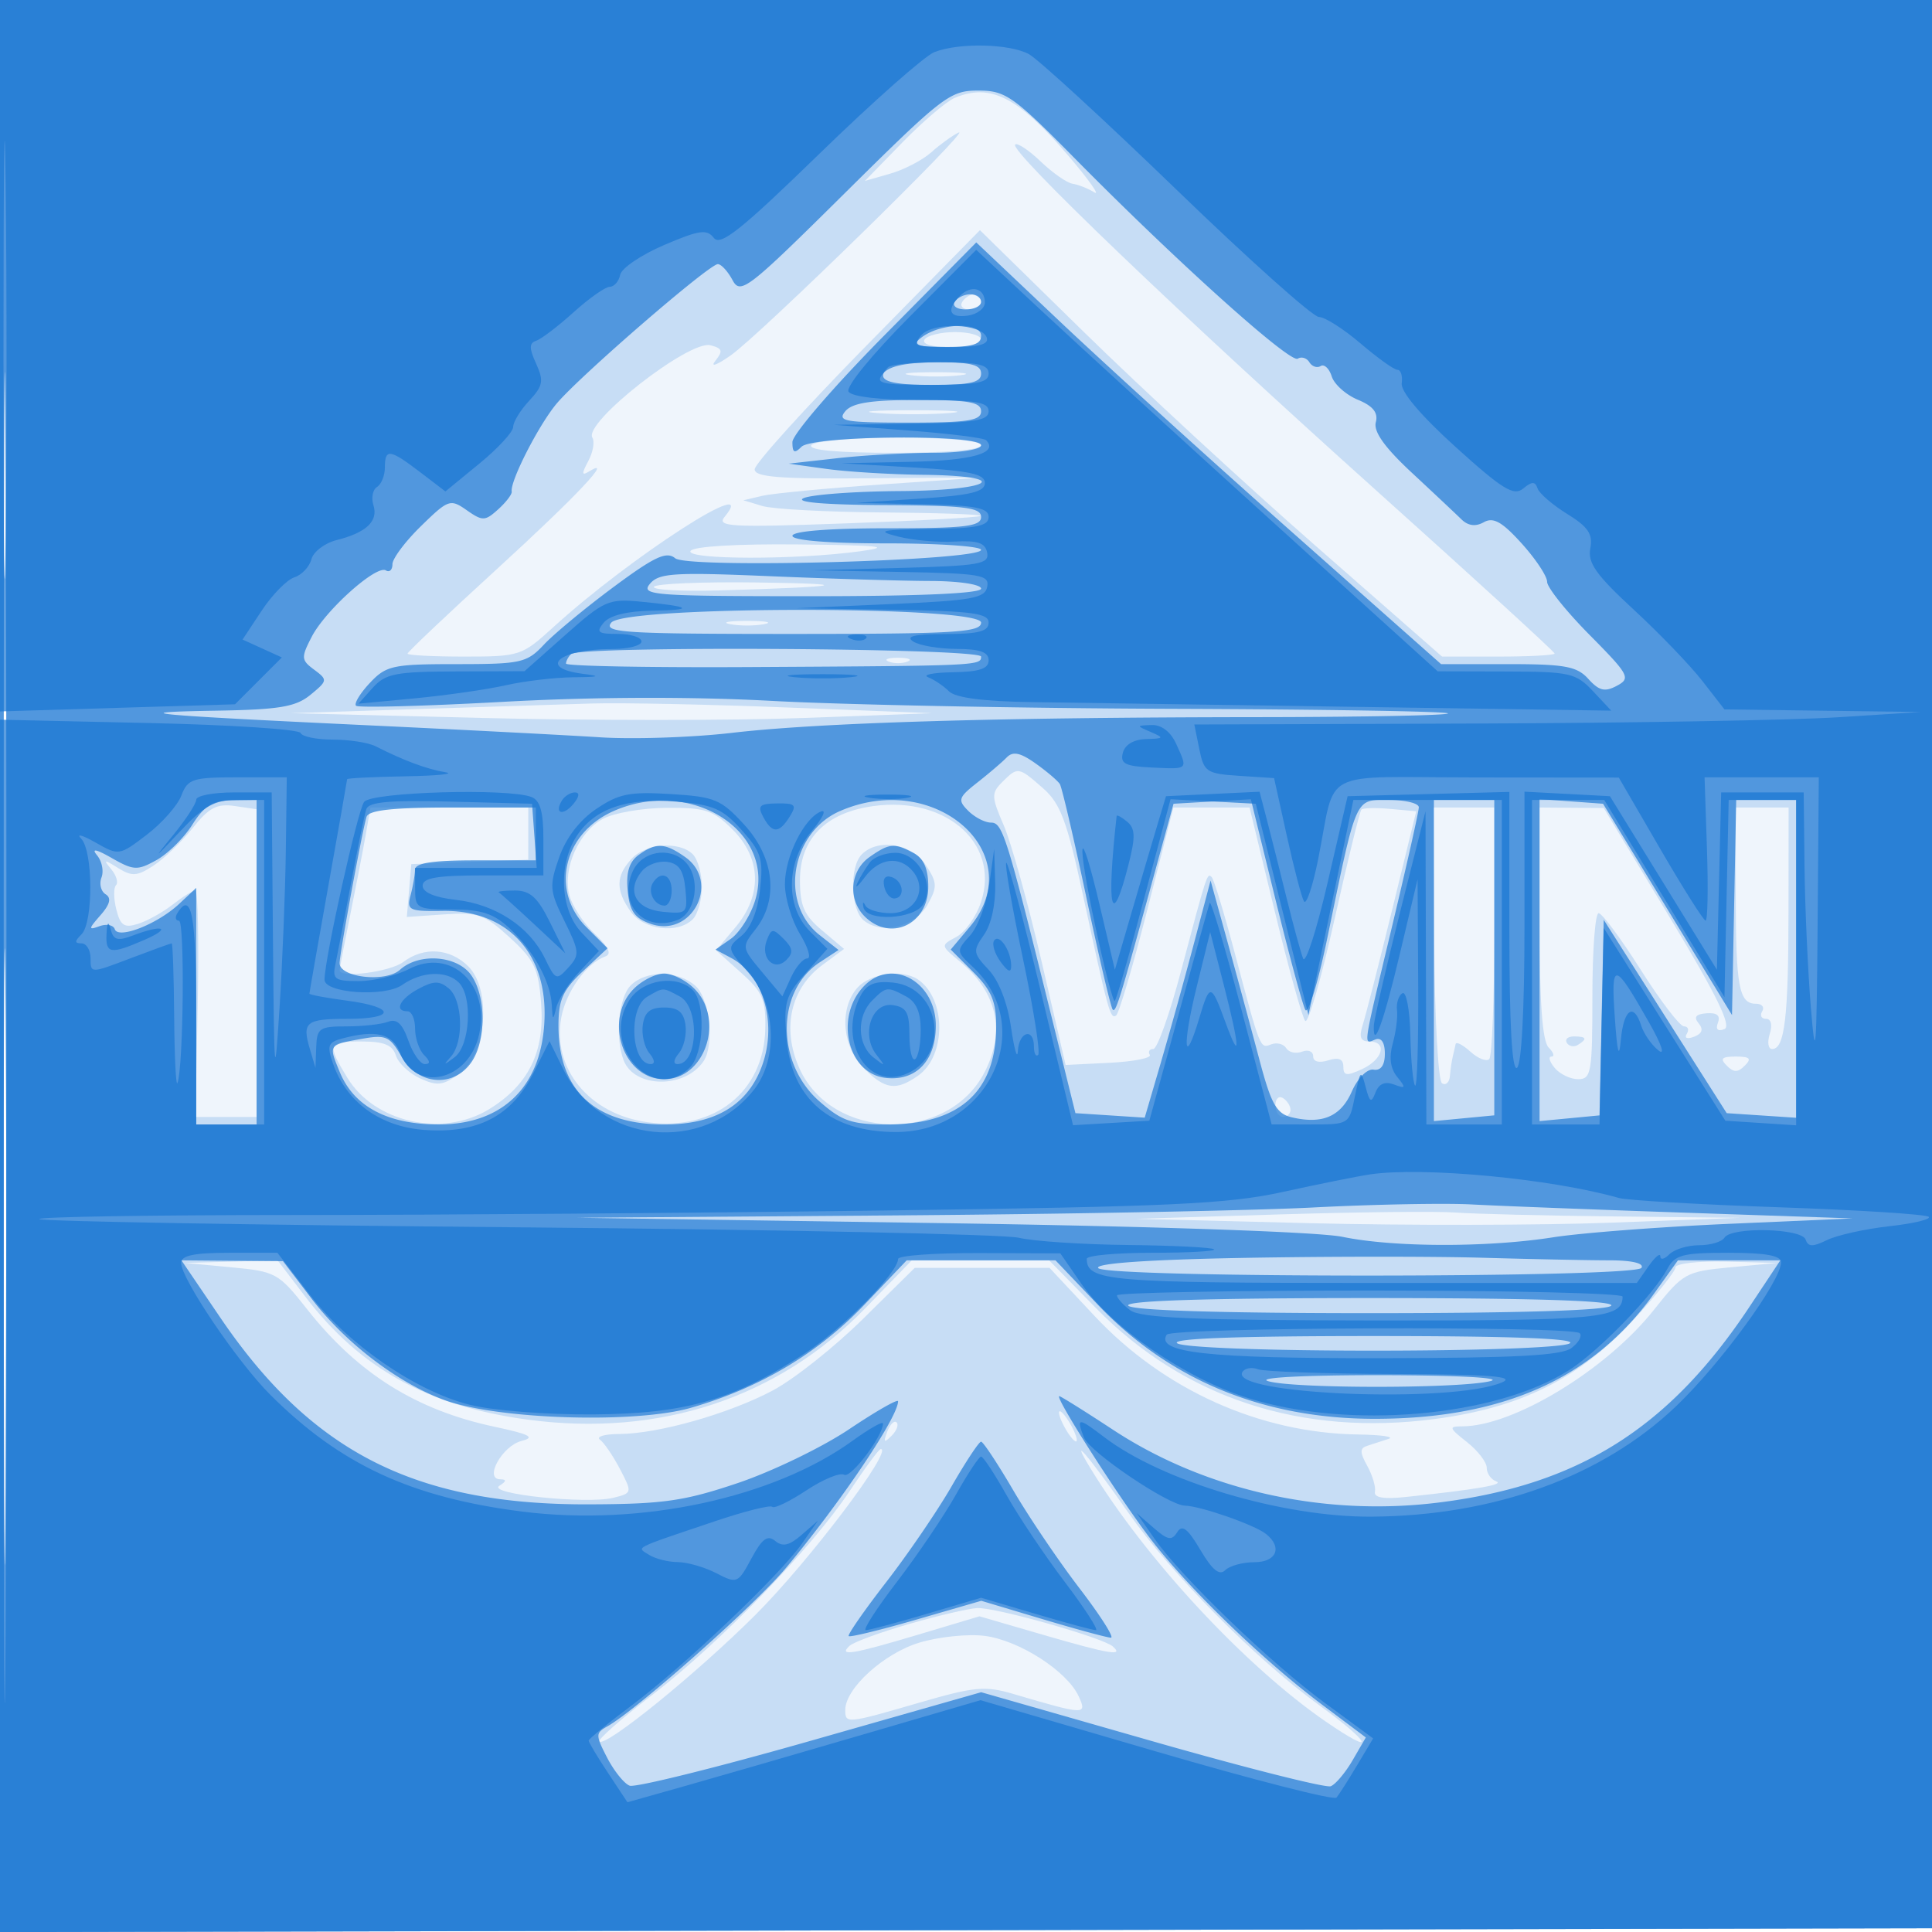
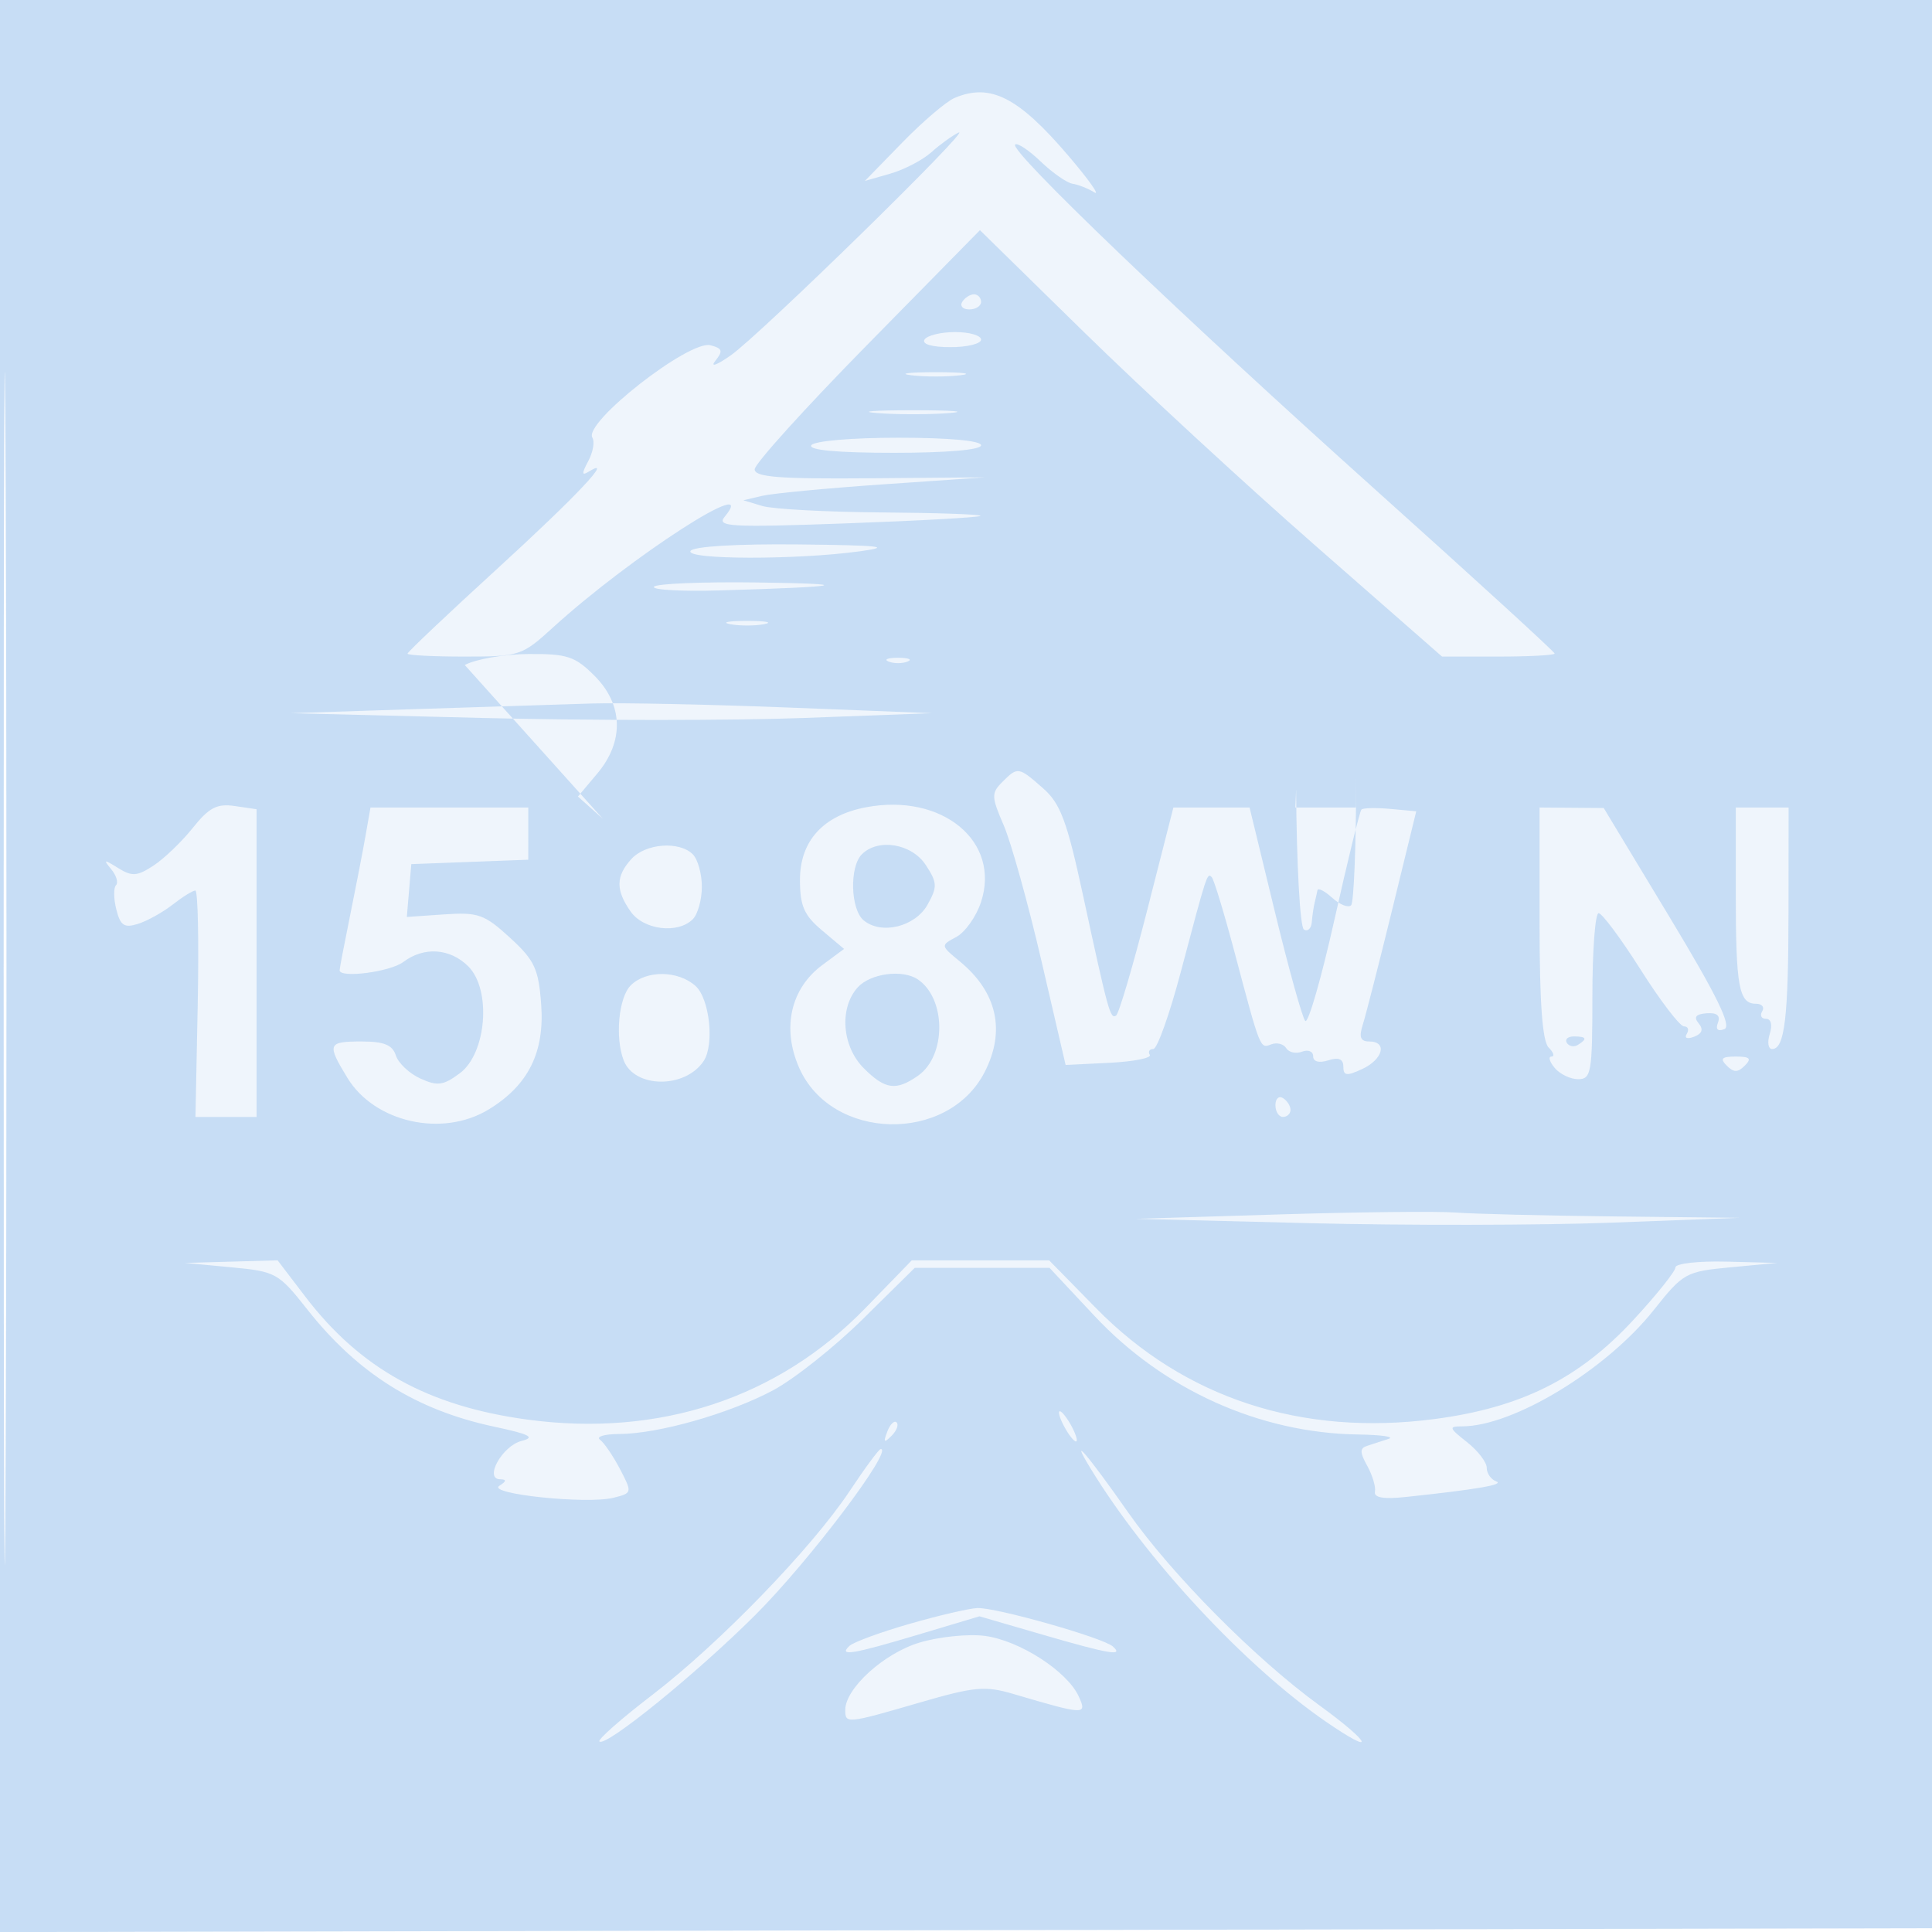
<svg xmlns="http://www.w3.org/2000/svg" width="256" height="256">
  <path fill="#1976D2" fill-opacity=".067" fill-rule="evenodd" d="M0 128.004v128.004l128.25-.254 128.25-.254.254-127.75L257.008 0H0zm.485.496c0 70.4.119 99.053.265 63.672s.146-92.98 0-128S.485 58.1.485 128.5" />
-   <path fill="#1976D2" fill-opacity=".185" fill-rule="evenodd" d="M0 128.004v128.004l128.25-.254 128.25-.254.254-127.75L257.008 0H0zm.485.496c0 70.4.119 99.053.265 63.672s.146-92.98 0-128S.485 58.1.485 128.5M126.5 12.97c-1.1.463-4.228 3.129-6.95 5.924l-4.95 5.081 3.36-.964c1.848-.53 4.301-1.807 5.45-2.838s2.765-2.201 3.59-2.6c2.189-1.057-26.261 26.771-30.181 29.521-1.826 1.28-2.747 1.613-2.048.739 1.065-1.331.963-1.669-.627-2.085-2.808-.734-16.871 10.267-15.65 12.242.329.533.083 1.932-.548 3.11-.891 1.666-.873 1.973.081 1.384 3.486-2.155-1.686 3.323-12.277 13.003C59.287 81.393 54 86.4 54 86.613s3.385.387 7.522.387c7.331 0 7.63-.098 11.75-3.854 10.269-9.363 27.632-20.555 22.737-14.657-1.089 1.312.82 1.414 16.128.861 9.55-.345 17.551-.79 17.78-.989s-5.621-.406-13-.461-14.542-.44-15.917-.856l-2.5-.757 2.5-.588c1.375-.324 8.575-1.008 16-1.52l13.5-.93-15.251.126c-12.023.098-15.251-.154-15.25-1.194 0-.725 6.717-8.15 14.925-16.5L129.847 30.5l13.827 13.546c7.604 7.45 21.381 20.163 30.615 28.25L191.077 87h7.462c4.103 0 7.461-.181 7.461-.402s-10.687-9.991-23.75-21.71c-25.922-23.257-48.544-44.927-47.739-45.732.28-.281 1.8.726 3.378 2.238 1.577 1.511 3.485 2.841 4.239 2.955.755.114 2.047.626 2.872 1.138.825.513-.718-1.667-3.428-4.844-6.64-7.781-10.343-9.667-15.072-7.673m1 27.03c-.34.55.084 1 .941 1S130 40.55 130 40s-.423-1-.941-1-1.219.45-1.559 1m-5 5c-.373.604.99 1 3.441 1 2.232 0 4.059-.45 4.059-1s-1.548-1-3.441-1-3.719.45-4.059 1m-1.75 4.723c1.787.222 4.713.222 6.5 0 1.787-.221.325-.403-3.25-.403s-5.037.182-3.25.403m-4.5 5.012c2.612.206 6.888.206 9.5 0s.475-.375-4.75-.375-7.362.169-4.75.375M107.5 59c-.398.645 3.49 1 10.941 1C125.48 60 130 59.609 130 59c0-.606-4.314-1-10.941-1-6.215 0-11.208.432-11.559 1m-16 14c-.727 1.176 14.095 1.204 22.5.042 4.352-.602 2.643-.79-8.191-.901-8.206-.085-13.939.26-14.309.859m-4.849 4.75c-.256.412 3.654.63 8.691.484 16.541-.482 18.375-.871 4.967-1.054-7.255-.099-13.401.158-13.658.57m10.099 4.956c1.237.238 3.263.238 4.5 0 1.237-.239.225-.434-2.25-.434s-3.487.195-2.25.434m21 4.956c.688.278 1.813.278 2.5 0 .688-.277.125-.504-1.25-.504s-1.937.227-1.25.504M55 93.962l-16.5.538 25.5.635c14.025.349 33.15.349 42.5 0l17-.635-19-.747c-10.45-.411-22.15-.653-26-.538s-14.425.452-23.5.747m77.819 9.648c-1.479 1.479-1.465 1.944.179 5.75.984 2.277 3.231 10.353 4.995 17.947l3.206 13.807 5.817-.288c3.199-.159 5.602-.635 5.341-1.057-.261-.423-.053-.769.463-.769.515 0 2.159-4.613 3.651-10.25 3.467-13.094 3.48-13.132 4.09-12.522.283.283 1.636 4.734 3.007 9.893 3.468 13.052 3.382 12.835 4.882 12.26.741-.285 1.633-.056 1.981.507s1.294.771 2.101.461c.807-.309 1.468-.035 1.468.611 0 .72.775.929 2 .54 1.382-.439 2-.18 2 .839 0 1.212.441 1.268 2.492.317 2.77-1.285 3.38-3.656.941-3.656-1.172 0-1.387-.569-.851-2.25.394-1.238 2.148-8.1 3.898-15.25l3.181-13-3.431-.316c-1.887-.174-3.612-.136-3.833.086-.221.221-1.83 6.787-3.576 14.59-1.745 7.804-3.487 13.84-3.872 13.414s-2.202-6.961-4.037-14.524L165.575 107H155.48l-3.463 13.579c-1.905 7.468-3.765 13.765-4.134 13.993-.773.478-1.024-.44-4.407-16.084-2.093-9.681-2.965-12.014-5.243-14.019-3.278-2.885-3.373-2.9-5.414-.859m-107.27 6.088c-1.458 1.827-3.797 4.074-5.198 4.992-2.177 1.426-2.86 1.474-4.699.329-1.889-1.176-2-1.156-.911.162.683.827.967 1.778.63 2.114-.336.337-.317 1.783.042 3.215.537 2.139 1.049 2.48 2.87 1.909 1.219-.382 3.29-1.532 4.602-2.557s2.662-1.863 3-1.863c.338-.001.48 6.749.315 15L25.9 148H34v-40.773l-2.9-.426c-2.349-.344-3.403.206-5.551 2.897m89.179-2.726c-5.657 1.08-8.728 4.462-8.728 9.613 0 3.455.539 4.691 2.922 6.696l2.922 2.458-2.873 2.125c-4.209 3.111-5.398 8.383-3.074 13.635 4.28 9.676 19.666 10.048 24.554.595 2.831-5.473 1.683-10.627-3.274-14.705-2.563-2.109-2.564-2.112-.451-3.242 1.162-.622 2.629-2.693 3.259-4.601 2.661-8.063-5.152-14.502-15.257-12.574m-66.295 3.778c-.362 2.063-1.282 6.817-2.045 10.565-.764 3.749-1.388 7.011-1.388 7.25 0 1.088 6.705.217 8.441-1.097 2.725-2.061 6.201-1.826 8.61.583 3.091 3.091 2.425 11.521-1.121 14.158-2.188 1.628-2.965 1.732-5.231.7-1.463-.667-2.925-2.044-3.247-3.061-.44-1.385-1.573-1.848-4.519-1.848-4.521 0-4.647.317-1.907 4.81 3.614 5.928 12.593 7.939 18.733 4.195 5.24-3.195 7.422-7.564 6.951-13.92-.352-4.736-.87-5.844-4.14-8.841-3.378-3.095-4.218-3.393-8.7-3.085l-4.962.341.296-3.5.296-3.5 7.75-.292 7.75-.292V107H49.091zm31.455-2.25c-3.202 1.74-5.34 6.564-4.461 10.066.36 1.432 1.873 3.754 3.363 5.16 1.873 1.765 2.307 2.697 1.404 3.016-2.467.872-5.17 4.612-5.814 8.044-1.277 6.81 3.724 12.882 11.465 13.92 8.828 1.184 15.388-4.048 15.562-12.412.08-3.84-.365-4.866-3.215-7.413l-3.307-2.956 2.557-3.039c3.59-4.266 3.453-9.145-.365-12.963-2.576-2.575-3.616-2.918-8.75-2.883-3.205.022-7.002.679-8.439 1.46m110.159 16.489c.059 9.893.522 18.245 1.03 18.559.508.313.979-.132 1.048-.989s.238-2.009.375-2.559.306-1.295.375-1.655.949.091 1.956 1.002c1.007.912 2.132 1.356 2.5.989s.669-8.019.669-17.003V107h-8.06zM204 122.3c0 10.567.371 15.671 1.2 16.5.66.66.83 1.2.378 1.2-.453 0-.263.675.422 1.5s2.09 1.5 3.122 1.5c1.723 0 1.878-.906 1.878-11 0-6.05.371-11 .825-11s2.964 3.375 5.577 7.5 5.193 7.5 5.734 7.5c.54 0 .707.445.371.989-.352.57.057.732.967.383 1.077-.414 1.268-.978.603-1.78-.689-.829-.377-1.219 1.06-1.327 1.362-.103 1.858.306 1.5 1.24-.342.89-.036 1.202.848.863 1.007-.387-.973-4.433-7.301-14.917l-8.684-14.386-4.25-.033L204 107zm26-3.882c0 12.304.416 14.582 2.666 14.582.799 0 1.174.45.834 1s-.111 1 .508 1c.672 0 .87.808.492 2-.349 1.1-.207 2 .316 2 1.664 0 2.156-4.144 2.17-18.25L237 107h-7zm-146.345-4.589c-2.066 2.282-2.091 4.103-.098 6.948 1.715 2.449 6.254 3.012 8.243 1.023.66-.66 1.2-2.595 1.2-4.3s-.54-3.64-1.2-4.3c-1.793-1.793-6.266-1.448-8.145.629m30.545-.629c-1.661 1.661-1.506 7.301.24 8.75 2.353 1.953 6.828.852 8.469-2.085 1.318-2.36 1.293-2.907-.242-5.25-1.858-2.835-6.304-3.578-8.467-1.415m-30.629 17.371c-1.594 1.595-2.094 6.901-.935 9.924 1.427 3.719 8.141 3.786 10.599.105 1.447-2.167.795-8.263-1.064-9.945-2.31-2.09-6.551-2.132-8.6-.084m30.084.258c-2.476 2.736-2.097 7.82.8 10.716 2.831 2.832 4.277 3.031 7.19.991 3.772-2.642 3.745-10.24-.045-12.771-2.025-1.352-6.273-.784-7.945 1.064m93.958 7.354c.289.467.944.591 1.456.274 1.308-.808 1.161-1.124-.525-1.124-.801 0-1.22.383-.931.85M228.8 141.2c.933.933 1.467.933 2.4 0s.667-1.2-1.2-1.2-2.133.267-1.2 1.2m-59.8 5.241c0 .857.45 1.559 1 1.559s1-.423 1-.941-.45-1.219-1-1.559-1 .084-1 .941m.5 14.477-19 .582 23 .577c12.65.318 30.65.288 40-.066l17-.644-16.61-.183c-9.136-.101-18.586-.333-21-.516-2.415-.182-12.94-.07-23.39.25m-138.868 7.005c5.922.557 6.268.749 10.077 5.577 6.698 8.492 14.426 13.338 24.791 15.548 4.72 1.006 5.489 1.409 3.607 1.885-2.558.649-5.008 5.055-2.825 5.082.867.011.833.26-.118.863-1.701 1.078 11.592 2.472 15.122 1.586 2.496-.626 2.506-.668.869-3.798-.91-1.74-2.105-3.495-2.655-3.9s.593-.742 2.54-.751c5.178-.022 14.573-2.688 20.385-5.785 2.791-1.487 8.159-5.747 11.928-9.467l6.854-6.763h17.861l5.935 6.344c9.184 9.818 21.917 15.549 34.957 15.735 3.047.043 4.865.304 4.04.579s-2.082.683-2.793.906c-1.044.328-1.052.842-.04 2.671.689 1.246 1.148 2.786 1.02 3.423-.158.787 1.135 1.013 4.04.705 9.493-1.006 13.211-1.648 12.023-2.078-.687-.248-1.25-1.057-1.25-1.796s-1.186-2.277-2.635-3.416c-2.375-1.869-2.436-2.073-.626-2.073 6.766 0 19.081-7.47 25.374-15.39 3.936-4.954 4.248-5.128 10.223-5.687l6.164-.578-6.75-.172c-3.713-.095-6.75.251-6.75.77s-2.516 3.661-5.591 6.982c-7.187 7.763-14.886 11.599-26.291 13.102-17.635 2.324-33.176-2.757-44.86-14.665L139.017 167h-18.201l-6.158 6.341c-11.579 11.924-27.302 17.114-44.736 14.768-13.183-1.774-22.199-6.766-29.492-16.329L36.785 167l-6.143.173-6.142.172zM141 189c.589 1.1 1.295 2 1.57 2s.019-.9-.57-2-1.295-2-1.57-2-.019.9.57 2m-23.436.707c-.542 1.425-.428 1.54.56.56.684-.679.991-1.486.683-1.793-.308-.308-.867.247-1.243 1.233m-4.98 7.864c-5.036 7.585-17.257 20.201-26.217 27.064-4.069 3.117-7.194 5.871-6.944 6.121.8.8 12.828-8.955 20.627-16.73 7.114-7.091 18.404-22.026 16.651-22.026-.23 0-2.082 2.507-4.117 5.571m31.873-3.071c7.335 12.069 20.506 26.25 31.232 33.63 6.801 4.679 6.07 2.873-.882-2.179-8.499-6.177-19.61-17.39-25.337-25.571-5.288-7.553-7.875-10.587-5.013-5.88M120.5 215.174c-3.85 1.109-7.427 2.423-7.95 2.921-1.497 1.426.399 1.114 9.166-1.51l8.068-2.415 8.307 2.415c8.93 2.596 10.886 2.926 9.359 1.575-1.319-1.166-15.507-5.185-17.95-5.084-1.1.046-5.15.99-9 2.098m1.302 2.489c-4.696 1.423-9.802 6.066-9.802 8.914 0 1.854.18 1.837 9.833-.97 7.306-2.124 8.703-2.253 12.448-1.147 9.514 2.808 9.804 2.818 8.647.305-1.534-3.332-7.848-7.396-12.428-7.999-2.201-.289-6.113.114-8.698.897" />
-   <path fill="#1976D2" fill-opacity=".675" fill-rule="evenodd" d="M0 128.004v128.004l128.25-.254 128.25-.254.254-127.75L257.008 0H0zm.485.496c0 70.4.119 99.053.265 63.672s.146-92.98 0-128S.485 58.1.485 128.5M111.924 25.61c-12.872 12.755-13.806 13.478-14.865 11.5-.621-1.16-1.495-2.11-1.942-2.11-1.161 0-18.398 14.918-21.385 18.508-2.387 2.869-6.169 10.287-5.926 11.623.063.347-.74 1.404-1.784 2.35-1.748 1.581-2.081 1.591-4.175.125-2.176-1.525-2.44-1.433-6.061 2.103C53.704 71.742 52 74.016 52 74.762s-.39 1.115-.866.821c-1.25-.773-8.005 5.268-9.823 8.783-1.435 2.774-1.411 3.089.322 4.376 1.8 1.338 1.782 1.457-.494 3.323-1.952 1.6-4.116 1.964-12.5 2.103-12.678.21-9.111.556 19.861 1.924 12.65.597 26.6 1.319 31 1.603s12.275.019 17.5-.59c11.559-1.348 34.904-2.048 69.417-2.08 14.254-.014 25.702-.24 25.439-.502-.262-.263-16.65-.533-36.417-.601-19.766-.068-43.589-.537-52.939-1.041-10.987-.593-23.685-.552-35.9.118-10.394.569-19.134.801-19.42.514-.287-.286.534-1.644 1.824-3.017C51.173 88.187 52.035 88 60.5 88c8.551 0 9.31-.17 11.576-2.586 1.333-1.423 5.469-4.846 9.192-7.608 5.458-4.05 7.044-4.792 8.199-3.834C91.15 75.369 130 74.301 130 72.858c0-.472-5.625-.858-12.5-.858-7.667 0-12.5-.387-12.5-1s4.833-1 12.5-1c10.444 0 12.5-.247 12.5-1.5 0-1.251-2.115-1.512-12.75-1.57-8.055-.045-12.013-.387-10.75-.93 1.1-.473 6.838-.891 12.75-.93 12.449-.081 15.145-2.02 3-2.158-4.263-.048-10-.399-12.75-.781l-5-.694 6.397-.718c3.518-.396 9.255-.719 12.75-.719 3.569 0 6.353-.438 6.353-1 0-1.495-22.293-1.307-23.8.2-.933.933-1.2.795-1.2-.623 0-1.003 5.481-7.365 12.181-14.139l12.18-12.316 11.07 10.468c6.088 5.757 19.946 18.33 30.795 27.939L190.951 88h8.87c7.551 0 9.134.292 10.65 1.968 1.421 1.571 2.183 1.752 3.775.9 1.863-.997 1.625-1.441-3.626-6.747-3.091-3.123-5.62-6.286-5.62-7.029 0-.742-1.517-3.029-3.372-5.082-2.589-2.866-3.754-3.519-5.014-2.814-1.097.614-2.085.485-2.977-.389-.735-.719-3.692-3.498-6.572-6.177-3.584-3.333-5.087-5.439-4.763-6.675.333-1.276-.366-2.153-2.382-2.988-1.569-.65-3.126-2.04-3.459-3.089s-.992-1.668-1.464-1.376-1.146.066-1.497-.502-1.045-.781-1.543-.474c-1.02.631-15.955-12.78-29.436-26.432-8.295-8.401-9.28-9.094-12.92-9.094-3.722 0-4.704.756-17.677 13.61M126.5 40c-.34.55.309 1 1.441 1S130 40.55 130 40s-.648-1-1.441-1-1.719.45-2.059 1m-4.361 4.689c-1.383 1.052-.896 1.252 3.111 1.279 3.592.024 4.75-.338 4.75-1.484 0-1.842-5.354-1.702-7.861.205m-4.472 3.978C115.954 50.379 117.505 51 123.5 51c5.111 0 6.5-.321 6.5-1.5 0-1.162-1.315-1.5-5.833-1.5-3.209 0-6.134.3-6.5.667M112 54.5c-1.092 1.316-.062 1.5 8.378 1.5 7.886 0 9.622-.271 9.622-1.5 0-1.214-1.598-1.5-8.378-1.5-6.226 0-8.697.385-9.622 1.5M86.111 77.366C84.863 78.87 86.558 79 107.378 79 121.793 79 130 78.637 130 78c0-.566-2.929-1.008-6.75-1.019-3.713-.011-13.282-.296-21.266-.634-12.698-.538-14.687-.41-15.873 1.019M81 82.5c-1.101 1.327 1.66 1.5 23.878 1.5C126.542 84 130 83.794 130 82.5c0-2.249-47.133-2.249-49 0m-5.333 4.167c-.367.366-.667.935-.667 1.263s10.912.535 24.25.461C129.7 88.221 130 88.207 130 87c0-1.124-53.216-1.451-54.333-.333m57.728 13.697c-.607.625-2.356 2.119-3.886 3.321-2.524 1.983-2.637 2.33-1.217 3.75.861.861 2.222 1.565 3.026 1.565 1.531 0 2.073 1.737 7.961 25.5l3.221 13 4.59.298 4.59.299 2.14-7.299a752 752 0 0 0 4.364-15.71l2.225-8.412 2.32 8.412a1816 1816 0 0 1 4.166 15.395c1.53 5.788 2.253 7.081 4.225 7.555 4.062.974 6.531-.07 7.988-3.377.791-1.797 2.039-3.059 2.892-2.925.976.154 1.5-.587 1.5-2.122 0-1.477-.468-2.18-1.25-1.88-1.621.622-1.775 1.66 2.25-15.164 1.925-8.046 3.5-15.066 3.5-15.6s-1.783-.97-3.961-.97c-4.554 0-4.211-.77-8.164 18.3-1.231 5.941-2.545 10.216-2.918 9.5s-2.149-7.284-3.946-14.598l-3.267-13.298-5.122.298-5.122.298-2.326 8.5c-4.826 17.641-5.303 19.204-5.731 18.776-.241-.241-1.804-6.881-3.473-14.755s-3.259-14.68-3.533-15.123-1.721-1.675-3.217-2.737c-2.023-1.438-3.003-1.642-3.825-.797M25.5 109.252c-1.1 1.746-3.243 3.867-4.762 4.712-2.522 1.403-3.034 1.381-5.91-.259-2.103-1.2-2.757-1.325-1.971-.377.648.78.914 2.105.592 2.944s-.075 1.841.548 2.226c.79.488.583 1.328-.682 2.771-1.612 1.839-1.626 2.002-.13 1.457.927-.338 1.837-.161 2.021.393.46 1.379 5.675-.672 8.544-3.36l2.25-2.108V149h8v-43l-3.25.039c-2.543.03-3.685.729-5.25 3.213m55.878-1.815c-6.731 2.929-8.524 10.573-3.628 15.464l2.75 2.748-3.25 3.034c-2.667 2.49-3.25 3.786-3.25 7.225C74 144.501 78.827 149 88.046 149q9.302-.001 12.438-6.607c2.733-5.76 1.059-12.962-3.592-15.451l-2.087-1.117 2.021-1.416c1.111-.778 2.535-2.972 3.162-4.874 3.049-9.236-8.274-16.597-18.61-12.098m29.937.027c-6.527 2.838-8.079 12.216-2.72 16.432l2.52 1.982-2.507 1.643c-5.783 3.79-5.805 13.342-.042 18.403 3.006 2.639 4.286 3.076 9.018 3.076 9.57 0 14.416-4.379 14.416-13.027 0-3.256-.636-4.763-3.013-7.14l-3.013-3.013 2.513-2.987c8.093-9.618-4.493-20.884-17.172-15.369M190 127.276v21.277l4-.382 4-.381V106h-8zm14-.057v21.334l3.972-.379 3.971-.379.279-12.959.278-12.96 8.148 12.812 8.149 12.812 4.601.305 4.602.305V106h-7.945l-.278 14.25-.277 14.25-8.543-14-8.544-14-4.206-.307-4.207-.308zM48.561 108.25c-.593 1.971-3.563 18.126-3.562 19.375.002 1.908 6.113 2.583 7.993.883 2.539-2.298 7.61-1.915 9.451.715 1.999 2.853 1.999 8.701 0 11.554-2.382 3.401-7.089 3.009-9.24-.769-1.526-2.681-2.067-2.927-5.203-2.368-4.526.809-4.492.757-2.964 4.446 1.885 4.551 6.342 6.906 13.079 6.91 8.701.006 13.863-5.261 14.045-14.329.173-8.615-5.122-14.094-13.497-13.968-4.466.067-4.793-.091-4.263-2.063.315-1.175.579-2.698.586-3.386.01-.895 2.288-1.25 8.014-1.25h8v-7H59.969c-7.958 0-11.137.348-11.408 1.25m36.051 5.044c-1.241.908-1.671 2.322-1.441 4.732.258 2.698.914 3.642 3.049 4.388 5.466 1.911 9.298-5.537 4.557-8.857-2.704-1.895-3.865-1.944-6.165-.263m30.611.263c-2.593 1.815-2.907 5.616-.652 7.872 3.403 3.402 8.429 1.059 8.429-3.929 0-2.367-.599-3.75-1.934-4.465-2.566-1.373-3.222-1.315-5.843.522M84 131c-4.077 4.077-1.436 12 4 12s8.077-7.923 4-12c-1.1-1.1-2.9-2-4-2s-2.9.9-4 2m30.573-.43c-4.05 4.05-2.326 11.67 2.773 12.255 4.03.463 6.654-2.268 6.654-6.923 0-5.771-5.741-9.018-9.427-5.332M174 159.998c-7.975.413-33.175.888-56 1.055l-41.5.305 48 .709c28.361.419 50.204 1.164 53.386 1.821 6.785 1.401 19.219 1.428 27.921.061 3.681-.579 14.118-1.379 23.193-1.778l16.5-.725-22-.751c-12.1-.413-24.925-.908-28.5-1.099s-13.025-.01-21 .402m-9.296 6.681c-12.565.231-19.575.721-19.191 1.342.833 1.348 71.154 1.327 71.987-.021.38-.615-1.271-1-4.284-1-2.696 0-10.26-.154-16.809-.342s-20.815-.179-31.703.021m-135.545 7.865c12.14 17.893 25.874 24.864 48.841 24.791 9.88-.032 12.665-.43 19.773-2.826 4.549-1.534 11.187-4.744 14.75-7.133 3.562-2.389 6.477-4.053 6.477-3.698 0 2.108-7.669 13.497-14.915 22.151-4.122 4.922-19.727 18.752-23.613 20.927-1.568.877-1.569 1.155-.024 4.144.911 1.761 2.253 3.432 2.983 3.712s11.509-2.392 23.953-5.937l22.627-6.447 22.578 6.461c12.418 3.553 23.103 6.252 23.745 5.997s1.949-1.812 2.906-3.462l1.74-2.999-5.74-4.305c-7.855-5.891-17.619-15.311-22.719-21.92-4.092-5.303-12.857-19-12.158-19 .187 0 3.404 2.012 7.149 4.472 12.155 7.983 27.806 11.497 42.955 9.644 18.599-2.275 30.623-9.809 41.296-25.878l4.143-6.238h-13.567l-3.174 4.419C211.097 182.654 199.167 188 182.161 188c-14.751 0-27.142-5.106-36.692-15.118L139.858 167h-19.716l-5.611 5.882c-6.161 6.459-13.829 11.016-22.986 13.66-7.302 2.108-25.472 1.557-32.545-.987-6.182-2.223-13.235-7.59-17.732-13.495l-3.768-4.946-6.73-.057-6.73-.057zM149.5 173c.391.632 12.157 1 32 1s31.609-.368 32-1c.407-.659-10.509-1-32-1s-32.407.341-32 1m6.5 5c.864.559 11.881.969 26 .969s25.136-.41 26-.969c.988-.639-7.881-.969-26-.969s-26.988.33-26 .969m12 5c3.169 1.015 25.512 1.015 29.5 0 1.722-.438-4.457-.771-14.5-.782-10.148-.011-16.45.318-15 .782m-41.899 13.927c-1.87 3.248-5.777 8.973-8.682 12.724s-5.138 6.963-4.961 7.14 4.201-.804 8.944-2.178l8.622-2.5 8.164 2.443c4.491 1.344 8.548 2.444 9.016 2.444s-1.402-2.94-4.157-6.534-6.704-9.436-8.778-12.981c-2.073-3.546-3.994-6.45-4.269-6.455s-2.03 2.649-3.899 5.897" />
-   <path fill="#1976D2" fill-opacity=".698" fill-rule="evenodd" d="M0 47.134v47.134l15.57-.474 15.57-.473 3.103-3.103 3.104-3.103-2.603-1.186-2.603-1.186 2.541-3.839c1.398-2.112 3.343-4.094 4.322-4.405s1.995-1.387 2.257-2.391c.263-1.004 1.772-2.15 3.353-2.547 3.934-.988 5.537-2.509 4.868-4.618-.31-.976-.095-2.064.477-2.418.573-.354 1.041-1.516 1.041-2.584 0-2.537.641-2.452 4.666.618l3.354 2.558 4.49-3.679c2.47-2.023 4.49-4.215 4.49-4.87s.954-2.215 2.121-3.467c1.836-1.972 1.96-2.629.919-4.912-.94-2.063-.935-2.724.021-3.043.672-.224 2.901-1.923 4.952-3.777C78.064 39.516 80.217 38 80.798 38c.58 0 1.201-.716 1.379-1.591s2.798-2.65 5.823-3.944c4.65-1.988 5.667-2.134 6.584-.944.873 1.134 3.592-1.032 14-11.156 7.104-6.91 13.958-12.969 15.231-13.464 3.242-1.262 9.901-1.122 12.501.261 1.201.64 10.023 8.74 19.603 18S173.978 42 174.76 42s3.262 1.575 5.511 3.5 4.453 3.5 4.897 3.5c.445 0 .701.801.57 1.781-.149 1.118 2.521 4.274 7.178 8.484 6.182 5.588 7.666 6.498 8.913 5.469 1.166-.961 1.586-.966 1.904-.022.225.667 1.992 2.191 3.928 3.388 2.789 1.723 3.425 2.671 3.063 4.563-.366 1.917.765 3.515 5.746 8.112 3.411 3.149 7.513 7.412 9.116 9.475L228.5 94l13 .17 13 .171-11 .702c-6.05.386-27.706.76-48.124.83L158.253 96l.66 3.25c.617 3.043.955 3.269 5.284 3.551l4.625.301 1.701 7.699c.935 4.235 1.954 8.121 2.264 8.637.309.515 1.146-1.96 1.859-5.5 2.491-12.37-.274-10.94 21.123-10.922l18.731.016 5.5 9.468c3.025 5.207 5.725 9.476 6 9.486s.357-4.258.181-9.484l-.318-9.502H241l-.158 19.75c-.135 16.725-.272 18.371-.895 10.75-.404-4.95-.783-13.388-.841-18.75L239 105h-10.937l-.281 11.75-.282 11.75-7.089-11.5-7.09-11.5-5.66-.3-5.661-.3v17.991c0 10.915-.393 18.234-1 18.609-.653.404-1-5.834-1-17.975v-18.593l-10.717.284-10.718.284-2.661 11.5c-1.464 6.325-2.922 10.825-3.24 10s-1.3-4.425-2.182-8-2.049-8.208-2.594-10.296l-.99-3.797-6.199.297-6.199.296-1.2 4c-.659 2.2-2.184 7.375-3.387 11.5l-2.188 7.5-1.957-8.322c-2.758-11.723-3.245-9.591-.608 2.662 1.201 5.582 2.349 9.985 2.55 9.784s1.49-4.586 2.866-9.745l3.514-13.177 1.013-3.799 5.648.299 5.647.298 3.49 14 3.489 14 2.977-14.25L179.33 106H199v43h-10l-.057-20.75-.056-20.75-3.405 13.5c-1.872 7.425-3.422 14.137-3.443 14.917-.093 3.383 1.295-.459 3.462-9.583l2.336-9.834.081 13.917c.045 7.654-.139 13.695-.409 13.425s-.554-3.26-.63-6.645c-.078-3.445-.543-5.904-1.057-5.587-.505.312-.825 1.315-.711 2.229.114.913-.14 2.904-.564 4.424-.516 1.851-.321 3.316.591 4.437 1.192 1.465 1.139 1.591-.426 1.004-1.201-.45-2.006-.102-2.454 1.063-.557 1.448-.772 1.322-1.314-.767-.599-2.31-.706-2.215-1.407 1.25-.759 3.749-.761 3.75-5.898 3.747l-5.139-.002-3.969-15.09c-2.183-8.299-4.096-14.71-4.25-14.247-.155.463-2.015 7.142-4.135 14.842l-3.853 14-5.056.299-5.056.299-4.232-17.574c-2.327-9.666-4.405-17.402-4.617-17.19s.779 5.897 2.201 12.633 2.334 12.499 2.027 12.807c-.308.308-.56-.191-.56-1.107 0-2.535-1.982-1.991-2.125.583-.068 1.238-.474-.148-.9-3.08-.48-3.294-1.618-6.226-2.982-7.678-2.07-2.203-2.107-2.491-.6-4.643.971-1.385 1.554-4.087 1.473-6.822l-.133-4.527-.656 4.688c-.36 2.579-1.502 5.624-2.536 6.767-1.847 2.041-1.841 2.117.35 4.158 8.578 7.992 2.129 21.887-10.158 21.887-8.719 0-13.851-4.375-14.514-12.374-.399-4.811-.151-5.67 2.486-8.622l2.93-3.279-2.318-2.317c-3.287-3.287-3.164-9.247.275-13.335 1.426-1.695 1.965-2.84 1.197-2.546-2.235.858-4.789 5.997-4.785 9.627.002 1.84.895 4.808 1.985 6.596 1.09 1.787 1.529 3.25.975 3.25s-1.522 1.131-2.152 2.513l-1.145 2.513-2.716-3.254c-2.693-3.226-2.7-3.275-.834-5.648 3.092-3.93 2.493-9.487-1.489-13.833-3.093-3.375-3.901-3.713-9.75-4.073-5.448-.336-6.889-.047-9.878 1.977-2.235 1.513-4.014 3.845-4.922 6.451-1.316 3.775-1.261 4.406.724 8.418 1.995 4.033 2.031 4.464.506 6.149-1.567 1.73-1.706 1.675-3.114-1.233-2.029-4.189-6.538-7.152-11.785-7.743-2.825-.319-4.409-.989-4.409-1.867 0-1.046 1.893-1.37 8-1.37h8v-4.893c0-3.539-.438-5.061-1.582-5.5-3.098-1.189-21.126-.666-22.168.643-.846 1.062-5.25 20.835-5.25 23.57 0 1.783 7.955 2.325 10.275.7 2.606-1.825 5.88-1.965 7.525-.32 1.85 1.85 1.489 8.336-.55 9.879-1.489 1.127-1.563 1.115-.5-.077 1.739-1.95 1.564-7.496-.284-9.03-1.244-1.033-2-1.024-4 .046C52.972 132.353 52.162 134 54 134c.55 0 1 1.035 1 2.3s.54 2.84 1.2 3.5c.815.815.846 1.2.098 1.2-.606 0-1.591-1.4-2.187-3.112-.781-2.239-1.532-2.94-2.68-2.5-.877.337-3.358.612-5.513.612-3.583 0-3.927.235-4.018 2.75l-.099 2.75-.743-2.5c-1.062-3.574-.53-4 5.001-4 6.412 0 6.374-1.552-.059-2.406-2.75-.364-5-.783-5-.93s1.123-6.544 2.496-14.216 2.497-14.06 2.5-14.198c.002-.138 3.491-.311 7.754-.386s6.625-.319 5.25-.542c-2.4-.389-5.538-1.557-9.236-3.439-.955-.486-3.505-.883-5.667-.883s-4.08-.395-4.264-.877c-.183-.483-9.22-1.076-20.083-1.318L0 95.365v160.643l128.25-.254 128.25-.254.247-127.75L256.994 0H0zm.462.366C.461 73.35.591 84.068.749 71.319c.158-12.75.158-33.9 0-47S.462 21.65.462 47.5m120.09-5.553c-5.013 5.037-8.506 9.318-8.117 9.948.416.673 4.173 1.105 9.624 1.105 7.281 0 8.941.279 8.941 1.5 0 1.226-1.87 1.527-10.25 1.645l-10.25.146 9.806.744c5.394.409 10.051.989 10.35 1.288 1.7 1.7-1.766 2.698-9.965 2.868l-9.191.192 9.5.558c7.53.443 9.5.87 9.5 2.059 0 1.171-1.862 1.623-8.5 2.064l-8.5.563 8.75.187c7.028.149 8.75.481 8.75 1.686 0 1.195-1.573 1.521-7.75 1.602-6.602.088-7.231.235-4.25.993 1.925.49 5.296.791 7.49.668 3.07-.171 4.066.169 4.317 1.475.29 1.505-1.011 1.733-11.49 2.015l-11.817.317 11.823.215c10.657.194 11.791.388 11.489 1.965-.29 1.519-1.981 1.822-12.823 2.297l-12.489.548 12.75.202c10.577.168 12.75.459 12.75 1.703 0 1.158-1.312 1.503-5.75 1.515-4.081.011-5.315.297-4.25.985.825.533 3.412.976 5.75.985 3.104.011 4.25.419 4.25 1.515 0 1.112-1.23 1.52-4.75 1.579-2.612.043-4.083.341-3.268.661s2.062 1.161 2.77 1.869c.852.852 4.579 1.334 11.018 1.425 5.351.075 24.805.361 43.23.634l33.5.496-2.424-2.582c-2.257-2.404-3.05-2.584-11.5-2.605l-9.076-.024-21.78-19.726c-11.98-10.85-25.738-23.416-30.574-27.924l-8.793-8.197zm6.661-2.759c-1.877 1.876-1.44 2.983 1.037 2.632 1.238-.176 2.25-.958 2.25-1.737 0-1.904-1.791-2.392-3.287-.895m-5.171 5.261c-1.135 1.367-.671 1.551 3.919 1.551 3.717 0 5.088-.357 4.795-1.25-.627-1.91-7.191-2.136-8.714-.301M117 49.5c-1.088 1.311-.285 1.5 6.378 1.5 6.108 0 7.622-.298 7.622-1.5 0-1.177-1.375-1.5-6.378-1.5-4.449 0-6.754.454-7.622 1.5M74.936 84.112 69.5 88.936l-9.095.032c-7.978.028-9.329.292-11 2.152L47.5 93.24l7.5-.71c4.125-.39 9.525-1.168 12-1.727s6.525-1.038 9-1.062c3.437-.033 3.732-.141 1.25-.456C71.142 88.511 74.071 86 81.082 86 83.237 86 85 85.55 85 85s-1.405-1-3.122-1c-2.663 0-2.939-.221-1.878-1.5.791-.953 3.115-1.529 6.372-1.579 5.82-.09 5.267-.55-1.436-1.194-4.291-.413-4.887-.151-10 4.385m37.877.571c.721.289 1.584.253 1.916-.079s-.258-.568-1.312-.525c-1.165.048-1.402.285-.604.604m-7.563 5.045c2.063.216 5.438.216 7.5 0 2.063-.215.375-.392-3.75-.392s-5.812.177-3.75.392M.477 175.5c0 44.55.122 62.921.273 40.825.15-22.097.15-58.547 0-81S.477 130.95.477 175.5M152.5 97c1.8.773 1.736.866-.633.93-1.63.043-2.806.737-3.085 1.82-.372 1.446.301 1.785 3.884 1.953 4.86.229 4.761.327 3.173-3.156-.727-1.596-1.94-2.521-3.25-2.477-2.052.069-2.054.086-.089.93m-128.463 8.402c-.502 1.321-2.566 3.663-4.587 5.204-3.648 2.782-3.696 2.79-6.812 1.02-1.726-.98-2.575-1.207-1.888-.504 1.595 1.631 1.633 11.095.05 12.678-.933.933-.933 1.2 0 1.2.66 0 1.2.898 1.2 1.996 0 1.994.004 1.994 5.25 0 2.888-1.097 5.363-1.995 5.5-1.995.137-.001.286 4.386.329 9.749s.241 9.3.44 8.75c.798-2.209.976-21.5.198-21.5-.459 0-.557-.45-.217-1 1.884-3.048 2.5.28 2.5 13.5V149h9v-43h-3.614c-2.959 0-4.338.77-7.606 4.25-3.437 3.661-3.56 3.725-.885.465 1.708-2.081 3.105-4.219 3.105-4.75s2.25-.965 5-.965h5l.17 19.75c.158 18.287.223 18.935.873 8.75.386-6.05.76-15.388.83-20.75L38 103h-6.525c-5.968 0-6.602.205-7.438 2.402m50.422.665c-1.076 1.741.149 2.11 1.521.457.789-.95.865-1.524.201-1.524-.584 0-1.36.48-1.722 1.067m40.805-.349c1.52.229 3.77.223 5-.014s-.014-.425-2.764-.418-3.756.202-2.236.432m-66.726 1.498c-.234.706-1.143 5.109-2.018 9.784-.876 4.675-1.81 9.513-2.075 10.75-.43 2.003-.092 2.25 3.086 2.25 1.962 0 4.958-.719 6.657-1.597 5.548-2.869 10.763 1.992 9.297 8.667-1.358 6.183-8.442 7.804-10.496 2.402-.959-2.523-3.18-3.064-7.654-1.864-1.884.506-2.04.939-1.201 3.346 1.777 5.099 6.241 8.335 12.094 8.767 7.043.521 11.57-1.831 14.429-7.494l2.157-4.272 1.843 3.759c4.818 9.828 18.488 11.274 25.255 2.671 3.259-4.144 2.893-11.453-.781-15.565-2.824-3.16-2.838-3.236-.901-4.805 1.236-1.001 2.16-3.293 2.483-6.161.453-4.021.162-4.962-2.431-7.865-2.522-2.822-3.761-3.364-8.609-3.766-6.636-.551-10.87.903-13.261 4.551-2.478 3.783-2.182 9.778.632 12.773l2.317 2.466-2.583 2.744c-1.421 1.509-2.8 3.643-3.065 4.743-.426 1.773-.494 1.739-.597-.3-.158-3.135-2.388-7.197-5.596-10.194-2.095-1.958-3.729-2.496-7.592-2.5-4.701-.006-4.922-.13-4.925-2.756L55 115h16.115l-.308-4.25-.307-4.25-10.768-.284c-8.082-.213-10.875.036-11.194 1m52.594 1.031c1.191 2.225 2.098 2.215 3.505-.037.975-1.562.762-1.786-1.663-1.754-2.336.031-2.63.317-1.842 1.791M203 127.5V149h8.942l.279-13.021.279-13.02 8.059 12.77 8.058 12.771 4.692.305 4.691.305V106h-8.942l-.279 13.062-.279 13.062-7.965-13.062L212.57 106H203zm-55.041-19.372c-1.381 12.481-.672 15.277 1.603 6.319.907-3.575.865-4.678-.215-5.574-.741-.615-1.366-.95-1.388-.745m-64.112 7.308c-1.987 4.361 1.468 8.153 5.903 6.478 2.515-.95 3.15-5.614 1.05-7.714-2.069-2.069-5.745-1.416-6.953 1.236m31.431-1.186c-.532.688-1.283 1.925-1.669 2.75s.049.487.967-.75c1.909-2.575 4.627-2.915 6.384-.798 1.99 2.397.317 5.548-2.944 5.548-1.567 0-3.078-.461-3.358-1.025-.279-.564-.392-.451-.25.25.387 1.91 6.672 1.595 7.929-.397 1.617-2.565-.689-6.828-3.693-6.828-1.32 0-2.834.563-3.366 1.25m-30.198 1.154c-2.151 2.591-.896 5.064 2.747 5.414 3.198.308 3.299.207 2.991-3-.237-2.474-.849-3.394-2.406-3.616-1.148-.164-2.647.377-3.332 1.202M86.5 117c-.729 1.18.217 3 1.559 3 .518 0 .941-.9.941-2 0-2.109-1.455-2.691-2.5-1m30.654.438c.191.917.796 1.644 1.346 1.615 1.484-.079 1.212-2.316-.346-2.835-.841-.28-1.215.177-1 1.22m-51.055.812c.237.138 2.315 2.008 4.618 4.156l4.186 3.905-2.056-4.155c-1.612-3.258-2.609-4.156-4.618-4.156-1.409 0-2.368.112-2.13.25m-51.983 5.5c-.136 2.643.514 2.745 5.019.789 3.716-1.613 2.47-2.1-1.506-.588-2.017.767-2.588.622-2.949-.75-.322-1.221-.481-1.066-.564.549m87.488.84c-.897 2.338.985 4.221 2.603 2.603.943-.943.863-1.551-.363-2.778-1.427-1.427-1.632-1.411-2.24.175m30.11.064c-.295.478.098 1.737.875 2.798.997 1.364 1.407 1.507 1.396.489-.022-2.016-1.624-4.334-2.271-3.287m26.844 6.143c-1.933 7.85-1.675 10.874.351 4.112 1.407-4.695 1.559-4.666 3.512.666 1.99 5.432 1.876 3.258-.266-5.075l-1.8-7zm55.409 3.984c.332 4.789.565 5.642.81 2.969.369-4.029 1.709-4.944 2.694-1.84.334 1.05 1.343 2.513 2.244 3.25.975.798.49-.683-1.198-3.66-4.634-8.173-5.073-8.242-4.55-.719m-130.532-2.322c-3.964 6.05 3.047 13.917 7.994 8.97 1.852-1.853 2.093-8.507.371-10.229-2.103-2.103-6.606-1.425-8.365 1.259m30.631-.583c-3.046 5.693.551 12.348 5.696 10.539 6.179-2.173 5.041-11.586-1.477-12.223-2.326-.228-3.432.213-4.219 1.684m-28.316.204c-2.53 1.474-2.13 8.92.479 8.92.603 0 .528-.588-.183-1.445-.66-.795-1.052-2.482-.873-3.75.242-1.705.978-2.305 2.827-2.305s2.585.6 2.827 2.305c.179 1.268-.213 2.955-.873 3.75-.711.857-.786 1.445-.183 1.445 2.732 0 2.98-7.528.295-8.965-2.302-1.232-2.12-1.234-4.316.045m29.821.491c-2.085 2.086-1.996 5.851.179 7.557 1.583 1.241 1.62 1.206.388-.365-2.071-2.643-.657-6.977 2.147-6.578 1.825.26 2.215.958 2.215 3.971 0 2.01.338 3.446.75 3.191s.75-1.998.75-3.871c0-2.344-.603-3.728-1.934-4.441-2.502-1.339-2.635-1.323-4.495.536m65.929 23.048c-1.65.247-6.825 1.289-11.5 2.316-7.304 1.604-14.761 1.951-53 2.463-24.475.328-59.763.598-78.417.599s-33.674.246-33.377.542 28.834.786 63.417 1.086 64.452.924 66.377 1.386 8.432.893 14.46.958 11.165.323 11.416.574-3.443.457-8.209.457c-4.767 0-8.667.36-8.667.8 0 2.952 2.915 3.2 37.643 3.2h35.244l1.556-2.223c.856-1.222 1.557-1.807 1.557-1.3 0 .508.54.383 1.2-.277s2.433-1.2 3.941-1.2 3.019-.45 3.359-1c.913-1.476 10.246-1.259 10.753.25.329.979.943.993 2.833.066 1.328-.651 5.039-1.475 8.248-1.832s5.564-.919 5.234-1.249-9.255-.899-19.834-1.264-20.134-.92-21.234-1.234c-8.964-2.558-25.995-4.167-33-3.118M24 167.345c0 2.086 7.437 13.092 11.784 17.439 9.279 9.279 18.712 13.652 33.466 15.515 15.653 1.977 33.251-1.808 43.743-9.409 2.204-1.596 4.007-2.615 4.007-2.264 0 1.661-4.286 7.315-5.143 6.786-.535-.331-2.788.6-5.006 2.068-2.219 1.469-4.254 2.45-4.523 2.182-.268-.269-3.714.601-7.658 1.932-11.039 3.727-10.343 3.369-8.642 4.444.81.512 2.507.938 3.772.947 1.264.008 3.567.67 5.116 1.471 2.745 1.42 2.863 1.37 4.653-1.954 1.417-2.632 2.137-3.161 3.152-2.318.981.814 1.869.611 3.487-.796l2.17-1.888-2.09 3c-2.896 4.156-15.614 16.252-22.538 21.436-3.162 2.367-5.75 4.485-5.75 4.706 0 .22 1.156 2.148 2.569 4.283l2.569 3.882 7.181-2.025c3.95-1.114 14.476-4.157 23.391-6.763l16.21-4.737 23.29 6.804c12.81 3.741 23.555 6.49 23.88 6.108.324-.381 1.55-2.303 2.724-4.27l2.134-3.576-6.382-4.687c-7.224-5.304-19.104-16.759-22.606-21.798l-2.338-3.363 2.25 1.96c1.859 1.62 2.4 1.718 3.113.564.657-1.062 1.391-.5 3.075 2.354 1.563 2.649 2.525 3.437 3.276 2.686.585-.585 2.324-1.064 3.864-1.064 2.958 0 3.777-1.979 1.55-3.747-1.521-1.207-8.678-3.704-10.75-3.75-2.178-.049-12.637-7.115-13.374-9.035-1.028-2.678-.775-2.683 2.675-.052 7.688 5.864 23.652 10.62 35.407 10.549 16.255-.098 30.591-5.293 40.386-14.636 5.916-5.643 13.906-16.6 13.906-19.071 0-.89-2.035-1.258-6.965-1.258-6.097 0-7.108.267-8.112 2.144-1.854 3.465-9.129 10.951-13.054 13.434-9.77 6.18-29.141 7.853-42.498 3.67-8.271-2.59-18.055-9.317-22.138-15.22l-2.733-3.952-10.75-.038c-5.912-.021-10.75.331-10.75.782 0 1.781-7.26 9.156-12.238 12.433-9.494 6.248-15.861 8.087-28.262 8.163-6.211.038-13.31-.523-16.305-1.287-7.168-1.831-16.052-7.963-21.197-14.632L36.757 166h-6.379c-4.676 0-6.378.359-6.378 1.345m124 4.295c0 .352.787 1.237 1.75 1.968 1.364 1.036 8.482 1.335 32.3 1.36 30.013.031 32.95-.251 32.95-3.168 0-.44-15.075-.8-33.5-.8s-33.5.288-33.5.64m6.59 5.214c-1.473 2.384 5.422 3.145 28.207 3.114 18.021-.024 24.119-.347 25.437-1.349.954-.724 1.442-1.61 1.084-1.968-.98-.98-54.118-.783-54.728.203m10.034 4.946c-1.855 3.001 27.739 4.193 34.376 1.385 1.901-.805-1.493-1.073-14.168-1.122-9.168-.034-17.335-.319-18.149-.631-.814-.313-1.741-.147-2.059.368m-37.964 16.259c-1.563 2.782-5.063 7.956-7.778 11.499-2.716 3.543-4.588 6.443-4.16 6.445s4.041-.964 8.028-2.146l7.25-2.148 7.25 2.148c3.988 1.182 7.569 2.148 7.96 2.146.39-.002-1.473-2.887-4.142-6.413-2.668-3.525-6.137-8.699-7.71-11.499-1.572-2.799-3.083-5.089-3.358-5.089s-1.778 2.276-3.34 5.057" />
+   <path fill="#1976D2" fill-opacity=".185" fill-rule="evenodd" d="M0 128.004v128.004l128.25-.254 128.25-.254.254-127.75L257.008 0H0zm.485.496c0 70.4.119 99.053.265 63.672s.146-92.98 0-128S.485 58.1.485 128.5M126.5 12.97c-1.1.463-4.228 3.129-6.95 5.924l-4.95 5.081 3.36-.964c1.848-.53 4.301-1.807 5.45-2.838s2.765-2.201 3.59-2.6c2.189-1.057-26.261 26.771-30.181 29.521-1.826 1.28-2.747 1.613-2.048.739 1.065-1.331.963-1.669-.627-2.085-2.808-.734-16.871 10.267-15.65 12.242.329.533.083 1.932-.548 3.11-.891 1.666-.873 1.973.081 1.384 3.486-2.155-1.686 3.323-12.277 13.003C59.287 81.393 54 86.4 54 86.613s3.385.387 7.522.387c7.331 0 7.63-.098 11.75-3.854 10.269-9.363 27.632-20.555 22.737-14.657-1.089 1.312.82 1.414 16.128.861 9.55-.345 17.551-.79 17.78-.989s-5.621-.406-13-.461-14.542-.44-15.917-.856l-2.5-.757 2.5-.588c1.375-.324 8.575-1.008 16-1.52l13.5-.93-15.251.126c-12.023.098-15.251-.154-15.25-1.194 0-.725 6.717-8.15 14.925-16.5L129.847 30.5l13.827 13.546c7.604 7.45 21.381 20.163 30.615 28.25L191.077 87h7.462c4.103 0 7.461-.181 7.461-.402s-10.687-9.991-23.75-21.71c-25.922-23.257-48.544-44.927-47.739-45.732.28-.281 1.8.726 3.378 2.238 1.577 1.511 3.485 2.841 4.239 2.955.755.114 2.047.626 2.872 1.138.825.513-.718-1.667-3.428-4.844-6.64-7.781-10.343-9.667-15.072-7.673m1 27.03c-.34.55.084 1 .941 1S130 40.55 130 40s-.423-1-.941-1-1.219.45-1.559 1m-5 5c-.373.604.99 1 3.441 1 2.232 0 4.059-.45 4.059-1s-1.548-1-3.441-1-3.719.45-4.059 1m-1.75 4.723c1.787.222 4.713.222 6.5 0 1.787-.221.325-.403-3.25-.403s-5.037.182-3.25.403m-4.5 5.012c2.612.206 6.888.206 9.5 0s.475-.375-4.75-.375-7.362.169-4.75.375M107.5 59c-.398.645 3.49 1 10.941 1C125.48 60 130 59.609 130 59c0-.606-4.314-1-10.941-1-6.215 0-11.208.432-11.559 1m-16 14c-.727 1.176 14.095 1.204 22.5.042 4.352-.602 2.643-.79-8.191-.901-8.206-.085-13.939.26-14.309.859m-4.849 4.75c-.256.412 3.654.63 8.691.484 16.541-.482 18.375-.871 4.967-1.054-7.255-.099-13.401.158-13.658.57m10.099 4.956c1.237.238 3.263.238 4.5 0 1.237-.239.225-.434-2.25-.434s-3.487.195-2.25.434m21 4.956c.688.278 1.813.278 2.5 0 .688-.277.125-.504-1.25-.504s-1.937.227-1.25.504M55 93.962l-16.5.538 25.5.635c14.025.349 33.15.349 42.5 0l17-.635-19-.747c-10.45-.411-22.15-.653-26-.538s-14.425.452-23.5.747m77.819 9.648c-1.479 1.479-1.465 1.944.179 5.75.984 2.277 3.231 10.353 4.995 17.947l3.206 13.807 5.817-.288c3.199-.159 5.602-.635 5.341-1.057-.261-.423-.053-.769.463-.769.515 0 2.159-4.613 3.651-10.25 3.467-13.094 3.48-13.132 4.09-12.522.283.283 1.636 4.734 3.007 9.893 3.468 13.052 3.382 12.835 4.882 12.26.741-.285 1.633-.056 1.981.507s1.294.771 2.101.461c.807-.309 1.468-.035 1.468.611 0 .72.775.929 2 .54 1.382-.439 2-.18 2 .839 0 1.212.441 1.268 2.492.317 2.77-1.285 3.38-3.656.941-3.656-1.172 0-1.387-.569-.851-2.25.394-1.238 2.148-8.1 3.898-15.25l3.181-13-3.431-.316c-1.887-.174-3.612-.136-3.833.086-.221.221-1.83 6.787-3.576 14.59-1.745 7.804-3.487 13.84-3.872 13.414s-2.202-6.961-4.037-14.524L165.575 107H155.48l-3.463 13.579c-1.905 7.468-3.765 13.765-4.134 13.993-.773.478-1.024-.44-4.407-16.084-2.093-9.681-2.965-12.014-5.243-14.019-3.278-2.885-3.373-2.9-5.414-.859m-107.27 6.088c-1.458 1.827-3.797 4.074-5.198 4.992-2.177 1.426-2.86 1.474-4.699.329-1.889-1.176-2-1.156-.911.162.683.827.967 1.778.63 2.114-.336.337-.317 1.783.042 3.215.537 2.139 1.049 2.48 2.87 1.909 1.219-.382 3.29-1.532 4.602-2.557s2.662-1.863 3-1.863c.338-.001.48 6.749.315 15L25.9 148H34v-40.773l-2.9-.426c-2.349-.344-3.403.206-5.551 2.897m89.179-2.726c-5.657 1.08-8.728 4.462-8.728 9.613 0 3.455.539 4.691 2.922 6.696l2.922 2.458-2.873 2.125c-4.209 3.111-5.398 8.383-3.074 13.635 4.28 9.676 19.666 10.048 24.554.595 2.831-5.473 1.683-10.627-3.274-14.705-2.563-2.109-2.564-2.112-.451-3.242 1.162-.622 2.629-2.693 3.259-4.601 2.661-8.063-5.152-14.502-15.257-12.574m-66.295 3.778c-.362 2.063-1.282 6.817-2.045 10.565-.764 3.749-1.388 7.011-1.388 7.25 0 1.088 6.705.217 8.441-1.097 2.725-2.061 6.201-1.826 8.61.583 3.091 3.091 2.425 11.521-1.121 14.158-2.188 1.628-2.965 1.732-5.231.7-1.463-.667-2.925-2.044-3.247-3.061-.44-1.385-1.573-1.848-4.519-1.848-4.521 0-4.647.317-1.907 4.81 3.614 5.928 12.593 7.939 18.733 4.195 5.24-3.195 7.422-7.564 6.951-13.92-.352-4.736-.87-5.844-4.14-8.841-3.378-3.095-4.218-3.393-8.7-3.085l-4.962.341.296-3.5.296-3.5 7.75-.292 7.75-.292V107H49.091zm31.455-2.25l-3.307-2.956 2.557-3.039c3.59-4.266 3.453-9.145-.365-12.963-2.576-2.575-3.616-2.918-8.75-2.883-3.205.022-7.002.679-8.439 1.46m110.159 16.489c.059 9.893.522 18.245 1.03 18.559.508.313.979-.132 1.048-.989s.238-2.009.375-2.559.306-1.295.375-1.655.949.091 1.956 1.002c1.007.912 2.132 1.356 2.5.989s.669-8.019.669-17.003V107h-8.06zM204 122.3c0 10.567.371 15.671 1.2 16.5.66.66.83 1.2.378 1.2-.453 0-.263.675.422 1.5s2.09 1.5 3.122 1.5c1.723 0 1.878-.906 1.878-11 0-6.05.371-11 .825-11s2.964 3.375 5.577 7.5 5.193 7.5 5.734 7.5c.54 0 .707.445.371.989-.352.57.057.732.967.383 1.077-.414 1.268-.978.603-1.78-.689-.829-.377-1.219 1.06-1.327 1.362-.103 1.858.306 1.5 1.24-.342.89-.036 1.202.848.863 1.007-.387-.973-4.433-7.301-14.917l-8.684-14.386-4.25-.033L204 107zm26-3.882c0 12.304.416 14.582 2.666 14.582.799 0 1.174.45.834 1s-.111 1 .508 1c.672 0 .87.808.492 2-.349 1.1-.207 2 .316 2 1.664 0 2.156-4.144 2.17-18.25L237 107h-7zm-146.345-4.589c-2.066 2.282-2.091 4.103-.098 6.948 1.715 2.449 6.254 3.012 8.243 1.023.66-.66 1.2-2.595 1.2-4.3s-.54-3.64-1.2-4.3c-1.793-1.793-6.266-1.448-8.145.629m30.545-.629c-1.661 1.661-1.506 7.301.24 8.75 2.353 1.953 6.828.852 8.469-2.085 1.318-2.36 1.293-2.907-.242-5.25-1.858-2.835-6.304-3.578-8.467-1.415m-30.629 17.371c-1.594 1.595-2.094 6.901-.935 9.924 1.427 3.719 8.141 3.786 10.599.105 1.447-2.167.795-8.263-1.064-9.945-2.31-2.09-6.551-2.132-8.6-.084m30.084.258c-2.476 2.736-2.097 7.82.8 10.716 2.831 2.832 4.277 3.031 7.19.991 3.772-2.642 3.745-10.24-.045-12.771-2.025-1.352-6.273-.784-7.945 1.064m93.958 7.354c.289.467.944.591 1.456.274 1.308-.808 1.161-1.124-.525-1.124-.801 0-1.22.383-.931.85M228.8 141.2c.933.933 1.467.933 2.4 0s.667-1.2-1.2-1.2-2.133.267-1.2 1.2m-59.8 5.241c0 .857.45 1.559 1 1.559s1-.423 1-.941-.45-1.219-1-1.559-1 .084-1 .941m.5 14.477-19 .582 23 .577c12.65.318 30.65.288 40-.066l17-.644-16.61-.183c-9.136-.101-18.586-.333-21-.516-2.415-.182-12.94-.07-23.39.25m-138.868 7.005c5.922.557 6.268.749 10.077 5.577 6.698 8.492 14.426 13.338 24.791 15.548 4.72 1.006 5.489 1.409 3.607 1.885-2.558.649-5.008 5.055-2.825 5.082.867.011.833.26-.118.863-1.701 1.078 11.592 2.472 15.122 1.586 2.496-.626 2.506-.668.869-3.798-.91-1.74-2.105-3.495-2.655-3.9s.593-.742 2.54-.751c5.178-.022 14.573-2.688 20.385-5.785 2.791-1.487 8.159-5.747 11.928-9.467l6.854-6.763h17.861l5.935 6.344c9.184 9.818 21.917 15.549 34.957 15.735 3.047.043 4.865.304 4.04.579s-2.082.683-2.793.906c-1.044.328-1.052.842-.04 2.671.689 1.246 1.148 2.786 1.02 3.423-.158.787 1.135 1.013 4.04.705 9.493-1.006 13.211-1.648 12.023-2.078-.687-.248-1.25-1.057-1.25-1.796s-1.186-2.277-2.635-3.416c-2.375-1.869-2.436-2.073-.626-2.073 6.766 0 19.081-7.47 25.374-15.39 3.936-4.954 4.248-5.128 10.223-5.687l6.164-.578-6.75-.172c-3.713-.095-6.75.251-6.75.77s-2.516 3.661-5.591 6.982c-7.187 7.763-14.886 11.599-26.291 13.102-17.635 2.324-33.176-2.757-44.86-14.665L139.017 167h-18.201l-6.158 6.341c-11.579 11.924-27.302 17.114-44.736 14.768-13.183-1.774-22.199-6.766-29.492-16.329L36.785 167l-6.143.173-6.142.172zM141 189c.589 1.1 1.295 2 1.57 2s.019-.9-.57-2-1.295-2-1.57-2-.019.9.57 2m-23.436.707c-.542 1.425-.428 1.54.56.56.684-.679.991-1.486.683-1.793-.308-.308-.867.247-1.243 1.233m-4.98 7.864c-5.036 7.585-17.257 20.201-26.217 27.064-4.069 3.117-7.194 5.871-6.944 6.121.8.8 12.828-8.955 20.627-16.73 7.114-7.091 18.404-22.026 16.651-22.026-.23 0-2.082 2.507-4.117 5.571m31.873-3.071c7.335 12.069 20.506 26.25 31.232 33.63 6.801 4.679 6.07 2.873-.882-2.179-8.499-6.177-19.61-17.39-25.337-25.571-5.288-7.553-7.875-10.587-5.013-5.88M120.5 215.174c-3.85 1.109-7.427 2.423-7.95 2.921-1.497 1.426.399 1.114 9.166-1.51l8.068-2.415 8.307 2.415c8.93 2.596 10.886 2.926 9.359 1.575-1.319-1.166-15.507-5.185-17.95-5.084-1.1.046-5.15.99-9 2.098m1.302 2.489c-4.696 1.423-9.802 6.066-9.802 8.914 0 1.854.18 1.837 9.833-.97 7.306-2.124 8.703-2.253 12.448-1.147 9.514 2.808 9.804 2.818 8.647.305-1.534-3.332-7.848-7.396-12.428-7.999-2.201-.289-6.113.114-8.698.897" />
</svg>